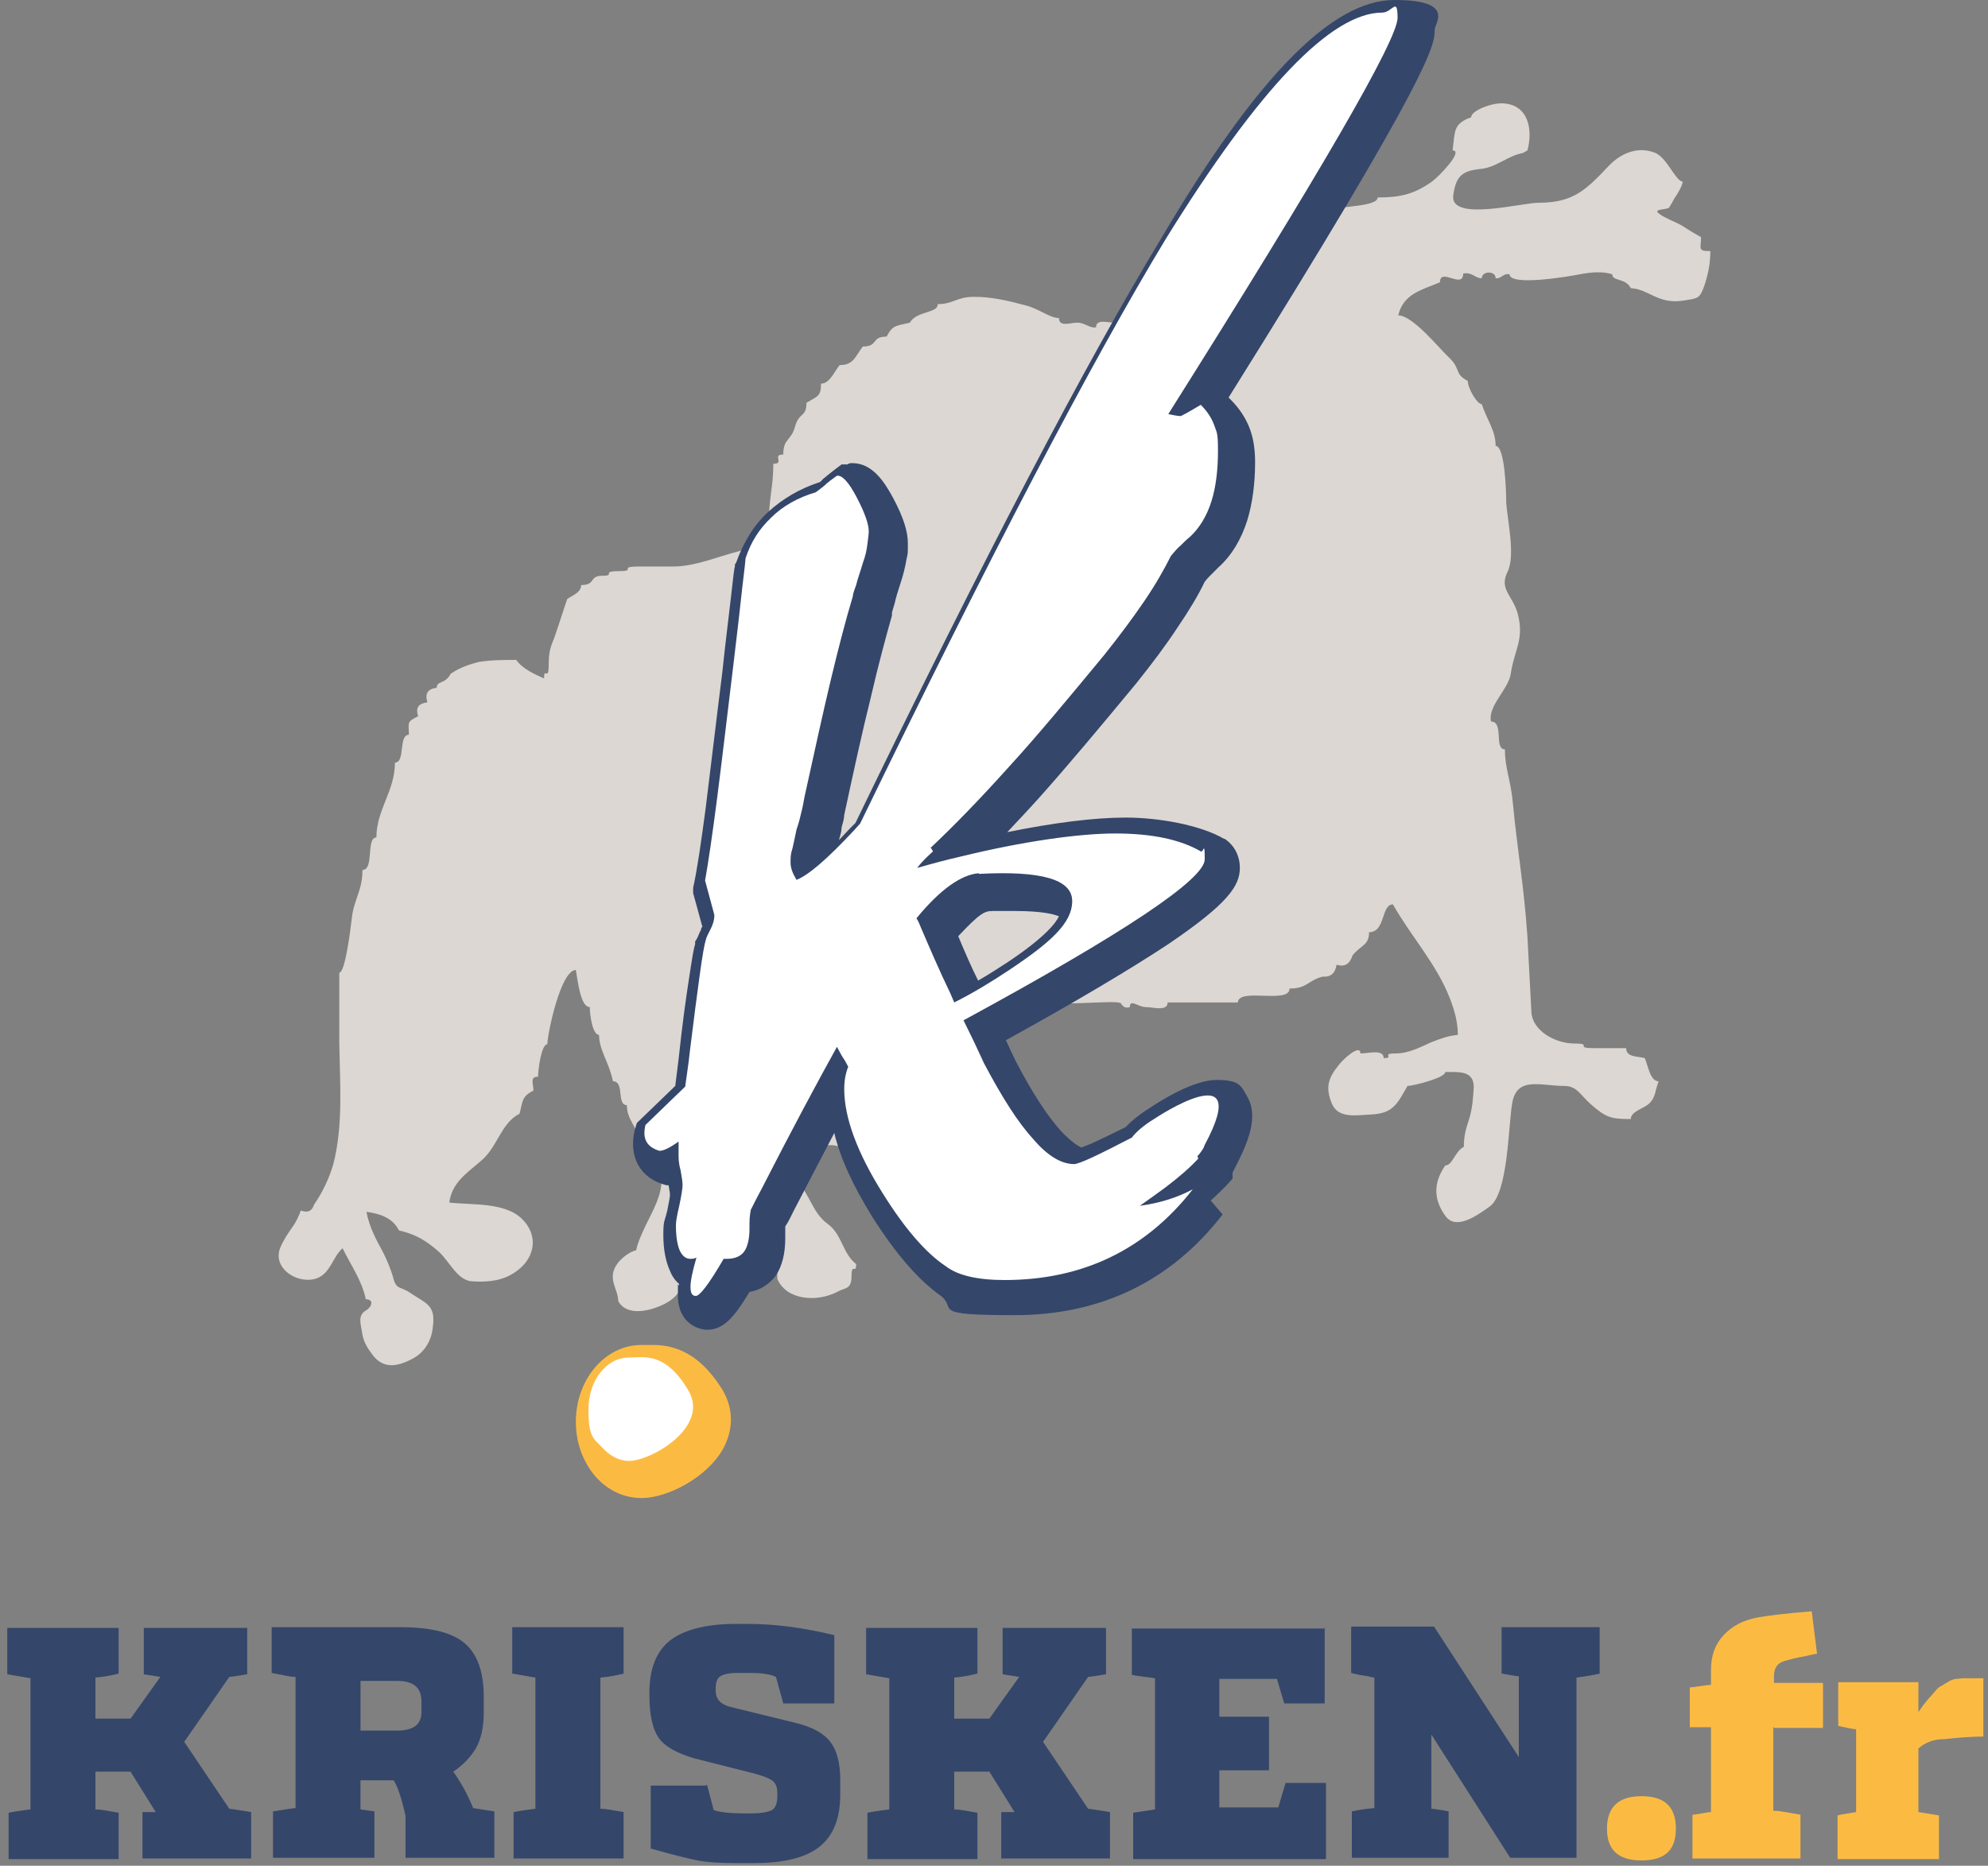
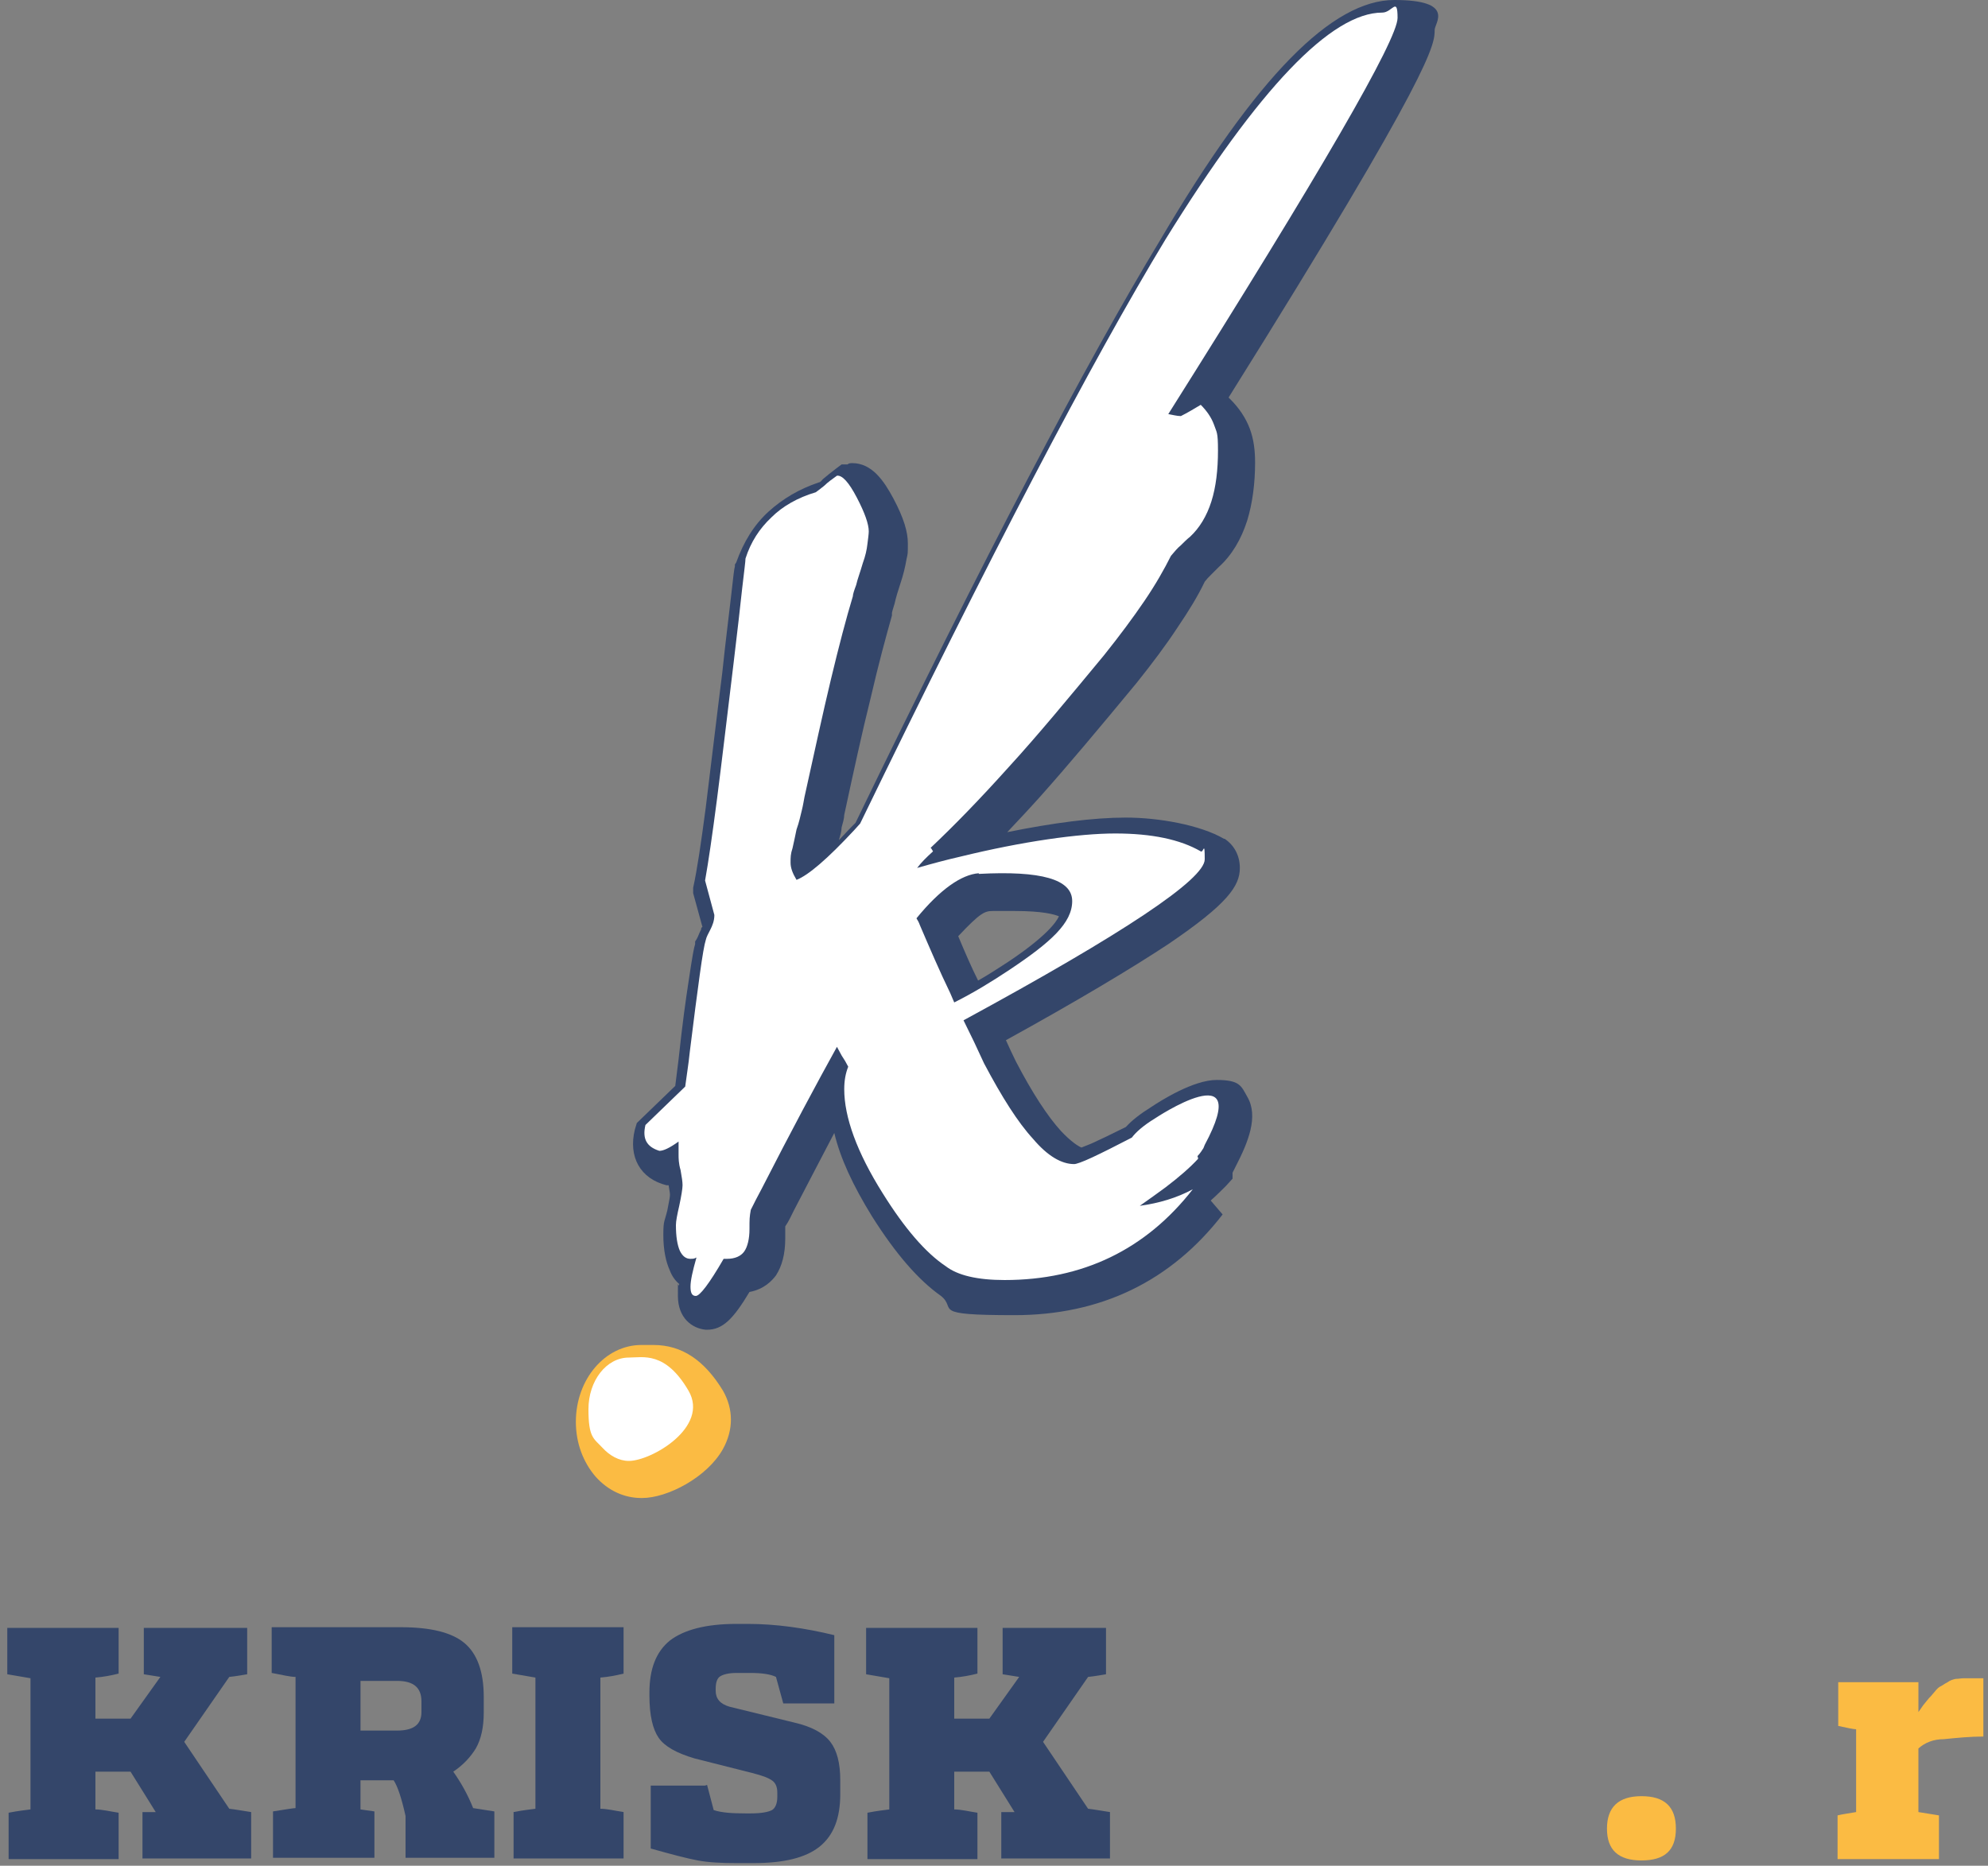
<svg xmlns="http://www.w3.org/2000/svg" id="Calque_1" version="1.1" viewBox="0 0 300 281.6">
  <rect x="0" y="0" width="300" height="281.6" fill="#808080" stroke="none" />
  <defs>
    <style>
      .st0 {
        fill: #dcd7d2;
        fill-rule: evenodd;
      }

      .st1 {
        fill: #fff;
      }

      .st2 {
        fill: #34466a;
      }

      .st3 {
        fill: #fbbb43;
      }
    </style>
  </defs>
  <g>
-     <path class="st0" d="M229.8,23.1c-2.3.4-4,2.2-6.4,2.4-2.8.3-3.7,1.1-4.1,4-.5,4,10.3,1.1,12.9,1.1,5.3,0,7.2-2,10.7-5.7,1.8-1.8,4.2-2.8,6.7-1.9,1.9.6,3.2,4.3,4.3,4.4.1.5-.9,2.1-1.2,2.5-.2.4-.5.9-.8,1.4-.3.4-2.3.2-1.7.8.7.7,2.7,1.4,3.7,2,.9.6,1.9,1.2,2.8,1.7,0,1.7-.6,2.1,1.4,2.1,0,1.8-.3,3.3-.8,4.9-.8,2.4-1,2.2-3.5,2.6-3.6.5-5.1-1.8-7.7-1.9-.8-1.6-2.8-1-2.8-2.1-1.5-.5-3.3-.3-4.9,0-2,.4-10.6,1.8-10.6,0-1-.2-1.2.7-2.1.6,0-1.2-2.1-1.1-2.1,0-1,0-1.5-1-2.8-.7,0,2.4-3.5-1-3.5,1.3-2.8,1.2-5.5,1.7-6.3,5,2.2,0,6.1,4.9,7.7,6.4,1.8,1.7.7,2.4,2.8,3.5,0,1.1,1.4,3.5,2.1,3.5.9,2.6,2.1,4,2.1,6.3,1.4,0,1.6,6.9,1.6,8.6.2,2.7,1.4,8,.2,10.4-1.3,2.6.7,3.5,1.5,6.2,1.1,4-.5,5.6-1,9.1-.3,2.4-3.5,4.9-3,7.3,2,0,.4,4.2,2.1,4.2,0,2.9.9,4.7,1.2,8.1.7,7.3,1.7,12.7,2.2,20.2.2,3.8.4,7.6.6,11.4.2,2.8,3.6,4.7,6.5,4.7s-.2.7,3,.7h4.8c0,1.4,1.7,1.2,2.8,1.5.5,1.1.8,3.5,2.1,3.5-.6,1.5-.4,2.5-1.6,3.5-.9.7-2.6,1.1-2.6,2.2-3,0-3.7-.2-6-2.2-1.7-1.5-2.1-2.8-4.1-2.8-3.5,0-7.1-1.5-7.8,2.6-.6,3.5-.6,13.6-3.4,15.6-1.8,1.3-5.1,3.7-6.7,1.4-1.8-2.5-1.8-5,0-7.6,1.1,0,1.5-2.2,2.8-2.8,0-1.6.3-2.7.8-4.2.5-1.6.6-3.2.7-4.8,0-2.5-2.1-2.3-4.3-2.3,0,.9-4.9,2.1-5.7,2.1-1.5,2.6-2.1,4.1-5.3,4.3-2.4.1-5.1.7-6.1-1.6-1-2.4-.6-3.8.9-5.7.8-1.1,3.4-3.4,3.4-1.9,1.2,0,3.5-.7,3.5.7,1.7,0-.4-.7,1.7-.7s3.7-.9,5.5-1.7c1.3-.5,2.6-1,4-1.1,0-1.9-.5-3.7-1.2-5.5-2-5.2-5.9-9.4-8.6-14.2-1.8,0-1.1,4.2-3.6,4.2,0,2-1.2,1.9-2.5,3.5-.4,1.3-1.2,1.8-2.4,1.4-.2,1.3-.9,1.9-2.1,1.8-2.3.6-2.3,1.8-5,1.8,0,2.4-7.7-.2-7.8,2.1h-10.6c0,1.4-2.2.7-3.3.7s-2.4-1.3-2.4,0c-.6.2-1,0-1.3-.5-.1-.4-3-.2-3.4-.2-1.6,0-8.6.6-8.6-.7-2.4,1.2-5.5,0-8.1-.5-3.4-.5-6.9-.9-10.3-1.4-3.3-.5-6.6-1-9.7-1.9-1.7-.5-3.2-.4-5-.4,0-1.2-1.1-.7-2.1-.7,0-1.6-3.5-.2-3.5-2.1-2.5,0-2.7-1.4-4.9-1.4-1.1-2.3-1.7-.6-2.8-2.8-2,0,1.8-1.2.2-2.5-2-1.6-1.5-4.5-4.2-4.5.3,2.5-1.9,19.7-.2,19.7,0,1.1.4,4.2,1.4,4.2,0,2.5,2.1,4,2.1,6s2.4,4.6,4.2,6.8c1,0,2.1-.6,2.1.6,1.8,0-.6-.6,2.1-.6s4.4-1.1,7.6-1.8c.7-.1,6.3-2.4,6.3-2.5,1.9,3.5,4.5,4.7,3.1,9.2-1,.5-2.1,1.2-2.8,2.1-1.6-.4-3.3-1-4.9-1.4,0-2.2-3.3-2.2-4.5-1.3-1.7,1.3-5.1,2.7-3,4.9,2,2.1,2.3,4.8,4.7,6.5,2.1,1.6,2.1,4.3,4.2,6,0,1.6-.7-.3-.7,1.8s-1,1.7-2.2,2.4c-3.1,1.6-7.7,1.2-9-2,0-3.5.2-15.5-3.9-15.5s-5.3,1.8-6.7,2.8c0,1.7-3,4.4-3.6,6.3-.4,1.1,0,2.8-1.3,2.8,0,1.7,1.4.6,1.4,2.8s-1,3.9-3.8,5c-2,.8-4.9,1.3-6.1-.8,0-2-2-3.6.2-6.1.7-.7,1.6-1.4,2.5-1.6.2-1,.6-1.9,1-2.8,1-2.3,2.6-4.7,2.8-7.2.2-2.4-2-4.3-3.1-6.2-.7-2.7-2.1-3.5-2.1-5.7-1.6,0-.3-3.6-2.1-3.6-.6-2.9-2.1-4.7-2.1-7-1,0-1.4-3.1-1.4-4.2-1.4,0-1.8-3.9-2.1-5.6-2.3,0-4.3,9.7-4.3,11.2-.9,0-1.4,3.8-1.4,4.9-1.3,0-.7,1.1-.7,2.1-1.8.9-1.6,1.6-2.1,3.5-2.8,1.4-3.3,5-5.8,7.1-2.2,1.9-4.4,3.3-4.8,6.3,3.4.4,8.4-.1,11,2.5,2.8,2.8,1.8,6.7-2.1,8.6-1.6.8-3.6.9-5.3.8-2.3,0-3.5-2.9-5.1-4.4-2-1.8-3.6-2.7-6.1-3.3-.9-1.8-2.7-2.5-4.9-2.8.4,2.2,1.4,4.1,2.5,6.1.6,1.2,1.1,2.4,1.5,3.7.5,2.1,1,1.3,2.7,2.5,2.4,1.6,3.8,1.8,3.3,5.2-.2,2-1.3,3.8-3.1,4.7-2.3,1.2-4.3,1.5-5.9-.5-.9-1.2-1.5-2.1-1.7-3.7-.2-1.2-.6-2.4.6-3.1.9-.5,1.3-1.7,0-1.7-.6-2.9-2.3-5.2-3.5-7.7-1.5,1.3-1.8,3.7-3.8,4.5-2.8,1.1-6.9-1.4-5.6-4.6.5-1.2,1.2-2.2,1.9-3.2.5-.7.9-1.6,1.2-2.4,1,.4,1.7.1,2-.9,1.2-1.7,2.3-4,2.9-6.1,1.5-5.8,1-12.2.9-18.2v-10.7c.9,0,1.7-6.6,1.9-8.3.3-2.7,1.6-4.1,1.6-7.2,1.8,0,.5-4.9,2.1-4.9,0-4.2,2.8-7,2.8-11.3,1.6,0,.5-4.2,2.1-4.2,0-1.9-.4-1.9,1.4-2.8-.4-1.3,0-1.9,1.4-2.1-.4-1.3,0-2,1.4-2.2,0-1.1,1.3-.5,2.1-2.1,1.3-.9,2.7-1.4,4.3-1.8,1.9-.3,3.7-.3,5.6-.3,1,1.4,2.7,2.1,4.2,2.8,0-1.9.7.6.7-2.1s.6-3.1,1.1-4.8c.6-1.7,1.1-3.4,1.7-5.1.9-.6,2.1-1,2.1-2.1,2.3,0,1.1-1.4,3.2-1.4s-.3-.7,2.5-.7-.3-.7,3.1-.7h5.1c3.3,0,6.7-1.5,9.9-2.3,2-.6,2-1,3.1-2.6,1.7,0-.4-1.4,1.4-1.4,0-3.9.7-5.7.7-9.2,1.8,0-.3-1.4,1.5-1.4,0-2.5,1.2-2,1.8-4.3.6-2.1,1.7-1.3,1.7-3.5,1.6-1,2.2-.9,2.2-2.9,1.3,0,2-1.8,2.8-2.8,2.1,0,2.3-1.2,3.5-2.8,2.4,0,1.2-1.5,3.6-1.5.9-1.8,1.5-1.6,3.5-2.1,1-1.8,4.3-1.4,4.2-2.8,2.4,0,2.8-1.1,5.5-1.1s5.2.6,7.8,1.3c2,.5,3.6,1.9,5,1.9,0,1.4,1.7.7,2.8.7s1.9.9,2.8.7c0-1.3,1.7-.7,2.8-.7,0-1.3,1.8-1.1,2.8-1.4,0-1.1,1.3-.5,2.2-2.1,1.9,0,1.8-.6,2.8-2.1,1.9,0,1.9-.6,2.8-2.1,2,0,1.8-.6,2.9-2.1,3.6-.9,4.5-2.7,8.4-3.9,3.4-1.1,6.9-2.2,10.4-3.3,1.7-.6,7.4-.5,7.4-1.9,3.2,0,5.4-.4,8.2-2.4,1.2-.9,4.8-4.7,3.1-4.7.4-2.8,0-4,2.8-5,0-1,3.1-2.2,4.8-2.1,4,.2,4.5,4.2,3.7,7.1" />
    <path class="st3" d="M96.8,226.1c-2.6,0-5-1.1-6.9-3.2-1.9-2.2-3-5.1-3-8.3,0-6.4,4.4-11.6,9.9-11.6s.4,0,.6,0h1.2c4.3,0,7.7,2.3,10.5,6.9,1.6,2.8,1.6,5.9,0,8.8-2.4,4.3-8.4,7.4-12.2,7.4h0Z" />
    <path class="st1" d="M94.9,204.9c-3.4,0-6.1,3.5-6.1,7.8s.8,4.4,2.1,5.8c1.1,1.2,2.5,2,4,2,3.4,0,12.2-5.1,9-10.6-3.5-6-6.9-5-9-5Z" />
    <path class="st2" d="M106.5,200.7h0c-2.1-.2-4.2-1.8-4.2-5.1s0-.9.2-1.8c-.6-.5-1.1-1.2-1.4-2-.6-1.3-1-3.1-1-5.4s.2-2,.6-3.7c.3-1.5.4-2.1.4-2.3s0-.4-.2-1.5h-.3c-4-1-5.8-4.3-4.8-8.4l.3-1,5.8-5.6.5-4c.6-5.6,1.1-9.1,1.5-11.7.6-4,.8-5.1,1-5.7v-.4c.3-.4.5-.9.7-1.4l.2-.4c0-.1,0-.3.2-.4l-1.4-5.1v-.8c.6-2.7,1.2-6.8,1.9-12.1.8-6.4,1.6-13.3,2.5-20.4.5-4.8,1-8.6,1.3-11.3.4-3.6.5-4.4.6-4.7v-.3l.2-.3c1.1-3.1,2.7-5.7,4.9-7.7,2.1-1.9,4.6-3.4,7.6-4.4.2,0,.4-.3.6-.5.6-.5,1.2-1,2-1.6l.8-.6h.9c.2-.2.5-.2.7-.2,3,0,4.8,2.7,6.2,5.3,1.6,3,2.2,5.1,2.2,6.8s0,1.5-.2,2.4h0c-.2,1.2-.5,2.4-.9,3.6s-.7,2.2-.9,3.1c-.3,1-.4,1.3-.4,1.4v.4c-.9,3.2-2,7.2-3.2,12.4-1.3,5.2-2.6,11.2-4,17.7,0,.5-.2,1.2-.4,1.9,0,.6-.2,1.2-.4,1.9.6-.6,1.2-1.3,1.9-2,0,0,.5-.5.6-.6,19.3-39.9,34.8-69.5,46-88C189.7,11.4,201.1,0,210.4,0s6.1,3.5,6.1,4.5c0,2.2,0,5.8-31.1,55.5l.3.3c1.3,1.3,2.3,2.8,2.9,4.4.6,1.6.8,3.3.8,5.1,0,3.2-.4,6.2-1.2,8.8-.9,2.8-2.3,5.2-4.3,7h0c-.4.4-.8.8-1.2,1.2s-.6.6-.9,1c-1,2.1-2.4,4.4-4.1,6.9-1.7,2.6-3.8,5.4-6.2,8.4-5.7,6.9-10.4,12.5-14.5,17.1-1.7,1.9-3.4,3.7-5,5.4,6.9-1.4,13-2.2,17.9-2.2s11.2,1.1,14.8,3.2h.1c1.5,1,2.3,2.6,2.3,4.4,0,2.7-1.8,5.4-10.8,11.5-5.6,3.7-13.8,8.6-24.5,14.5.5,1.1,1,2.2,1.5,3.2,2.5,4.8,4.8,8.3,6.8,10.5,1.5,1.6,2.6,2.3,3.1,2.5.3-.1.7-.3,1.5-.6,1.1-.5,2.8-1.3,5.2-2.5.9-1,2.2-2,3.8-3,1.5-1,6.4-4.1,9.9-4.1s3.7.9,4.6,2.5c1.8,3,.1,7-1.7,10.5l-.2.4c-.1.2-.2.4-.3.6v.9l-1,1.1c-.7.7-1.4,1.4-2.3,2.2l1.8,2.1c-7.8,10.1-18.4,15.2-31.4,15.2s-8.6-.9-11.1-2.9c-3.4-2.4-6.8-6.3-10.4-12-2.9-4.7-4.8-8.8-5.7-12.6-1.9,3.6-3.9,7.5-6.1,11.7-.4.8-.8,1.7-1.3,2.4v1.8c0,2.4-.5,4.2-1.4,5.6-.6.8-1.8,2.1-4,2.5-2.4,4-4,5.7-6.4,5.7h-.2ZM144.6,141.3c1,2.4,2,4.7,3,6.7,1.6-.9,3.1-1.9,4.5-2.8,5.7-3.8,7.3-6,7.7-6.9-.7-.3-2.5-.8-6.6-.8s-2.2,0-3.4,0-1.9.3-5.1,3.7h0Z" />
    <path class="st1" d="M140.4,128c3.5-3.3,7.4-7.3,11.8-12.2,4.4-4.8,9.1-10.5,14.4-16.9,2.4-3,4.4-5.7,6.1-8.2,1.7-2.5,3-4.8,4-6.8.5-.6,1-1.2,1.5-1.6.5-.5.9-.9,1.4-1.3,1.4-1.3,2.5-3.1,3.2-5.3.7-2.2,1-4.8,1-7.7s-.2-2.7-.6-3.9c-.4-1.1-1.1-2.1-2-3-1,.6-2,1.2-3,1.7-.6,0-1.3-.2-1.9-.3C199.3,26,210.9,6,210.9,2.7s-.8-.8-2.3-.8c-7.7,0-18.6,11.4-32.7,34.2-11.2,18.5-26.6,48-46.1,88.2-.3.3-.6.7-.9,1-4,4.3-6.9,6.8-8.7,7.5-.6-1-.9-1.8-.9-2.6s0-1.3.3-2.2c.2-.9.4-1.8.6-2.8.4-1.1.6-2.1.8-2.9.2-.8.3-1.5.4-2,1.5-6.8,2.8-12.8,4-17.8,1.2-5,2.3-9.2,3.3-12.5,0-.3.2-.9.5-1.7.2-.9.6-1.9,1-3.3.4-1.1.6-2,.7-2.9.1-.8.2-1.5.2-1.9,0-1.1-.6-2.8-1.8-5.1-1.2-2.3-2.2-3.4-3-3.3-.7.5-1.4,1-1.9,1.5-.5.4-1,.8-1.3,1-2.7.8-5,2.1-6.7,3.8-1.8,1.7-3.1,3.7-3.9,6.2,0,.4-.2,1.9-.5,4.5-.3,2.7-.7,6.4-1.3,11.3-1,8.2-1.8,15.1-2.5,20.5s-1.3,9.5-1.8,12.3l1.4,5.2c0,.9-.3,1.6-.6,2.2s-.6,1.1-.7,1.6c-.2.6-.5,2.3-.9,5.2s-.9,6.7-1.5,11.6c-.2,2-.5,3.7-.7,5.3l-6,5.8c-.5,2.1.2,3.3,2.1,3.9.6,0,1.5-.4,2.9-1.4v2c0,.5,0,1.3.3,2.3.2,1.1.3,1.8.3,2.3s-.2,1.7-.5,3.1c-.3,1.3-.5,2.3-.5,2.9,0,1.7.2,3,.6,3.9.4.8.9,1.2,1.6,1.2s.6-.1.9-.2c-.6,2.1-.9,3.5-.9,4.4s.2,1.4.8,1.4,2-1.8,4.2-5.6h.5c1.2,0,2.1-.4,2.6-1.1.5-.7.8-1.9.8-3.4s0-1.8.2-2.9c.5-1,1-2,1.6-3.1,4.5-8.8,8.3-15.9,11.4-21.5.2.4.5.9.7,1.3.4.6.7,1.1,1,1.7-.4,1-.6,2.1-.6,3.4,0,4.2,1.9,9.5,5.8,15.7,3.3,5.3,6.5,9,9.5,11,1.8,1.4,4.8,2.1,8.9,2.1,11.8,0,21.3-4.6,28.4-13.7-2.4,1.3-5.1,2.1-8,2.5,1.4-1,2.7-1.9,3.9-2.8,2.1-1.6,3.7-3,4.9-4.3,0,0,0-.2-.1-.4.4-.4.7-.9.9-1.2l.2-.5c7.5-14-7.5-4-7.5-4-1.8,1.1-2.9,2.1-3.5,2.9-2.5,1.3-4.5,2.3-6,3s-2.4,1-2.7,1c-1.9,0-4-1.2-6.2-3.8-2.3-2.5-4.7-6.3-7.4-11.4-1-2.2-2-4.3-3.1-6.5,24.3-13.2,36.4-21.3,36.4-24.3s-.2-.9-.6-1.2c-3.1-1.8-7.4-2.7-12.9-2.7s-14,1.2-23.4,3.5c-2.2.5-4.4,1.1-6.5,1.7.6-.8,1.4-1.6,2.4-2.5l-.3-.5h0ZM147.7,131.9c9.4-.5,14.1.8,14.1,4.1s-3.2,6.2-9.5,10.4c-2.7,1.8-5.5,3.5-8.3,4.9-.2-.5-.4-.9-.6-1.4-1.6-3.3-3.1-6.8-4.6-10.3-.1-.3-.3-.7-.5-1,3.6-4.4,6.8-6.6,9.4-6.8h0Z" />
  </g>
  <g>
    <path class="st2" d="M17.9,245.6v7c-1.2.3-2.3.5-3.5.6v6.2h5.3l4.5-6.3-2.5-.4v-7h15.6v7c-1.7.3-2.6.4-2.7.4l-6.8,9.8,6.8,10.1c.9.1,2,.3,3.3.5v7h-16.4v-7c.2,0,.4,0,.6,0,.3,0,.5,0,.8,0s.5,0,.6,0l-3.8-6.1h-5.3v5.7c1,0,2.2.3,3.5.5v7H1.3v-7c1.5-.3,2.6-.4,3.3-.5v-19.8c-1.2-.2-2.4-.4-3.5-.6v-7h16.8Z" />
    <path class="st2" d="M41,245.6h19.5c4.5,0,7.7.8,9.6,2.4,1.9,1.6,2.9,4.3,2.9,8.1v2.4c0,2.2-.4,4-1.2,5.4-.8,1.3-1.9,2.5-3.4,3.5,1.2,1.7,2.2,3.5,3,5.5l3.2.5v7h-13.4v-6.3c-.6-2.7-1.2-4.5-1.8-5.4h-5v4.4l2.1.3v7h-15.3v-7c1.9-.3,3.1-.5,3.4-.5v-19.8c-.8,0-2-.3-3.6-.6v-7ZM54.4,261.2h5.5c2.5,0,3.7-.9,3.7-2.8v-1.6c0-2.1-1.2-3.1-3.7-3.1h-5.5v7.6Z" />
    <path class="st2" d="M94.1,245.6v7c-1.2.3-2.3.5-3.5.6v19.8c1,0,2.2.3,3.5.5v7h-16.6v-7c1.5-.3,2.6-.4,3.3-.5v-19.8c-1.2-.2-2.4-.4-3.5-.6v-7h16.8Z" />
    <path class="st2" d="M106.7,269.4l1,3.8c1.2.4,2.8.5,4.8.5h.8c1.6,0,2.6-.2,3.2-.5.5-.3.8-1,.8-2v-.6c0-.8-.2-1.4-.7-1.8-.5-.4-1.5-.8-3.1-1.2l-8.7-2.2c-2.7-.8-4.5-1.8-5.4-3.1-.9-1.3-1.4-3.4-1.4-6.4v-.4c0-3.6,1-6.2,3.1-7.9,2.1-1.6,5.4-2.5,10-2.5h1.8c4.1,0,8.5.6,13,1.7v10.3h-7.7l-1.1-4c-.8-.4-2.1-.6-3.9-.6h-2c-1.2,0-2,.2-2.5.5-.5.3-.7,1-.7,1.9v.3c0,1.2.7,2,2.1,2.4l9.8,2.4c2.6.6,4.4,1.6,5.4,2.9,1,1.3,1.5,3.2,1.5,5.8v2.1c0,3.6-1,6.2-3.1,7.9s-5.4,2.5-10,2.5h-2.6c-2.3,0-4.2-.1-5.8-.4-1.6-.3-3.9-.9-7.1-1.8v-9.5h8.2Z" />
    <path class="st2" d="M147.5,245.6v7c-1.2.3-2.3.5-3.5.6v6.2h5.3l4.5-6.3-2.5-.4v-7h15.6v7c-1.7.3-2.6.4-2.7.4l-6.8,9.8,6.8,10.1c.9.1,2,.3,3.3.5v7h-16.4v-7c.2,0,.4,0,.6,0,.3,0,.5,0,.8,0s.5,0,.6,0l-3.8-6.1h-5.3v5.7c1,0,2.2.3,3.5.5v7h-16.6v-7c1.5-.3,2.6-.4,3.3-.5v-19.8c-1.2-.2-2.4-.4-3.5-.6v-7h16.8Z" />
-     <path class="st2" d="M199.9,245.6v11.5h-6.1l-1.1-3.7h-8.7v5.7h7.5v8.1h-7.5v5.6h8.9l1.1-3.7h6.1v11.5h-29.1v-7l3.3-.5v-19.8c-1.3-.2-2.5-.3-3.5-.5v-7h29.2Z" />
-     <path class="st2" d="M241.4,245.6v7c-.8.2-2,.4-3.5.6v27.2h-10l-11.9-18.6v11.2c.3,0,.8.1,1.5.2s1,.2,1.1.2v7h-14.6v-7c1.3-.3,2.4-.4,3.4-.5v-19.7c-.3,0-.8-.2-1.6-.3s-1.4-.3-1.9-.4v-7h12.5l12.8,19.7v-12.2c-.3,0-.8-.1-1.4-.2-.6-.1-1-.2-1.2-.2v-7h14.8Z" />
-     <path class="st3" d="M247.7,280.8c-3.5,0-5.2-1.6-5.2-4.8s1.7-4.9,5.2-4.9,5.2,1.6,5.2,4.9-1.7,4.8-5.2,4.8Z" />
-     <path class="st3" d="M267.6,260.6v12.7c1,0,2.3.3,4.1.6v6.6h-16.3v-6.6c.3,0,.8-.1,1.4-.2s1.1-.2,1.4-.2v-12.8h-3.2v-6c.2,0,.7-.1,1.5-.2s1.3-.2,1.7-.2v-2.3c0-2.1.6-3.8,1.9-5.2,1.3-1.4,3-2.3,5.3-2.7,1.7-.3,4.3-.6,8-.9l.8,6.4s-.7.1-1.9.4c-1.3.2-2.3.5-3,.7-1.1.3-1.6,1.1-1.6,2.3v1h7.4v6.8h-7.4Z" />
+     <path class="st3" d="M247.7,280.8c-3.5,0-5.2-1.6-5.2-4.8s1.7-4.9,5.2-4.9,5.2,1.6,5.2,4.9-1.7,4.8-5.2,4.8" />
    <path class="st3" d="M289.5,253.7v4.7c0,0,.3-.4.7-1,.5-.6.8-1,.9-1.1.1-.1.4-.4.8-.9.4-.5.7-.8,1-.9.2-.1.6-.4,1-.6.4-.3.8-.4,1.2-.5.4,0,.9-.1,1.3-.1h2.9v8.8c-2,0-4,.2-6,.4-1.5,0-2.8.5-3.8,1.4v9.6l3.1.5v6.6h-15.3v-6.6c.8-.2,1.7-.3,2.8-.5v-12.5c-.4,0-1.3-.2-2.7-.5v-6.6h12.1Z" />
  </g>
</svg>